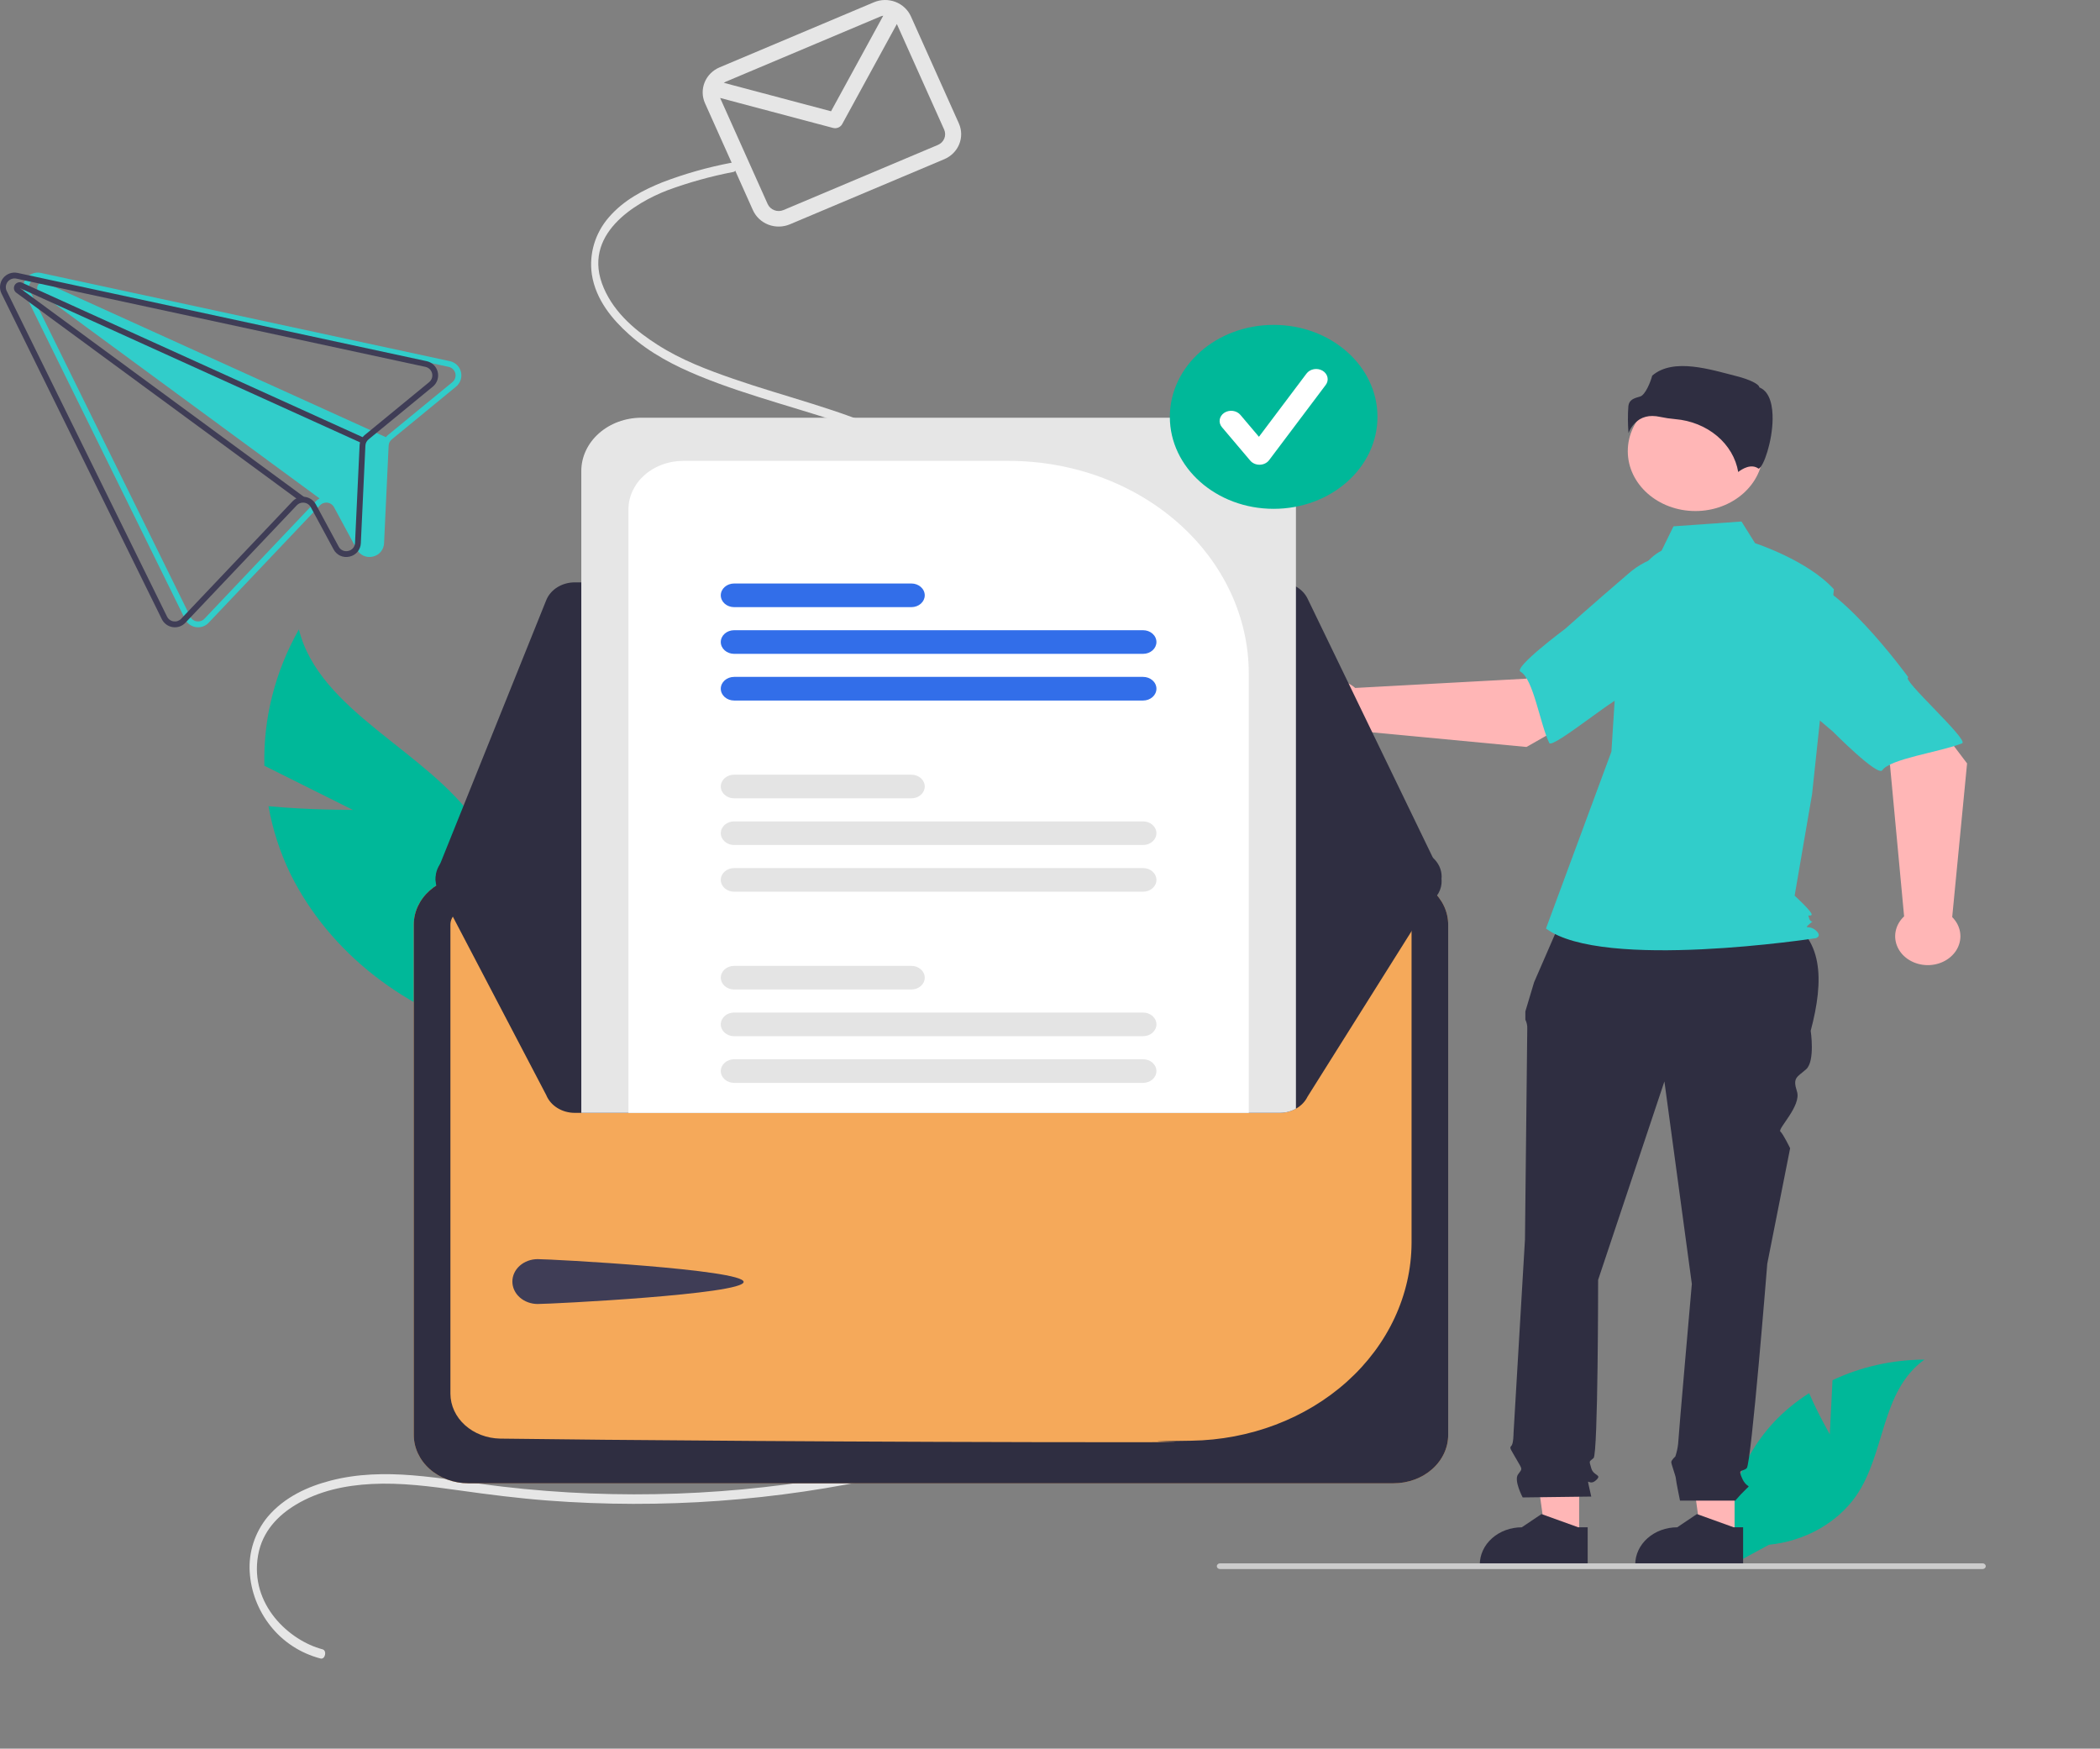
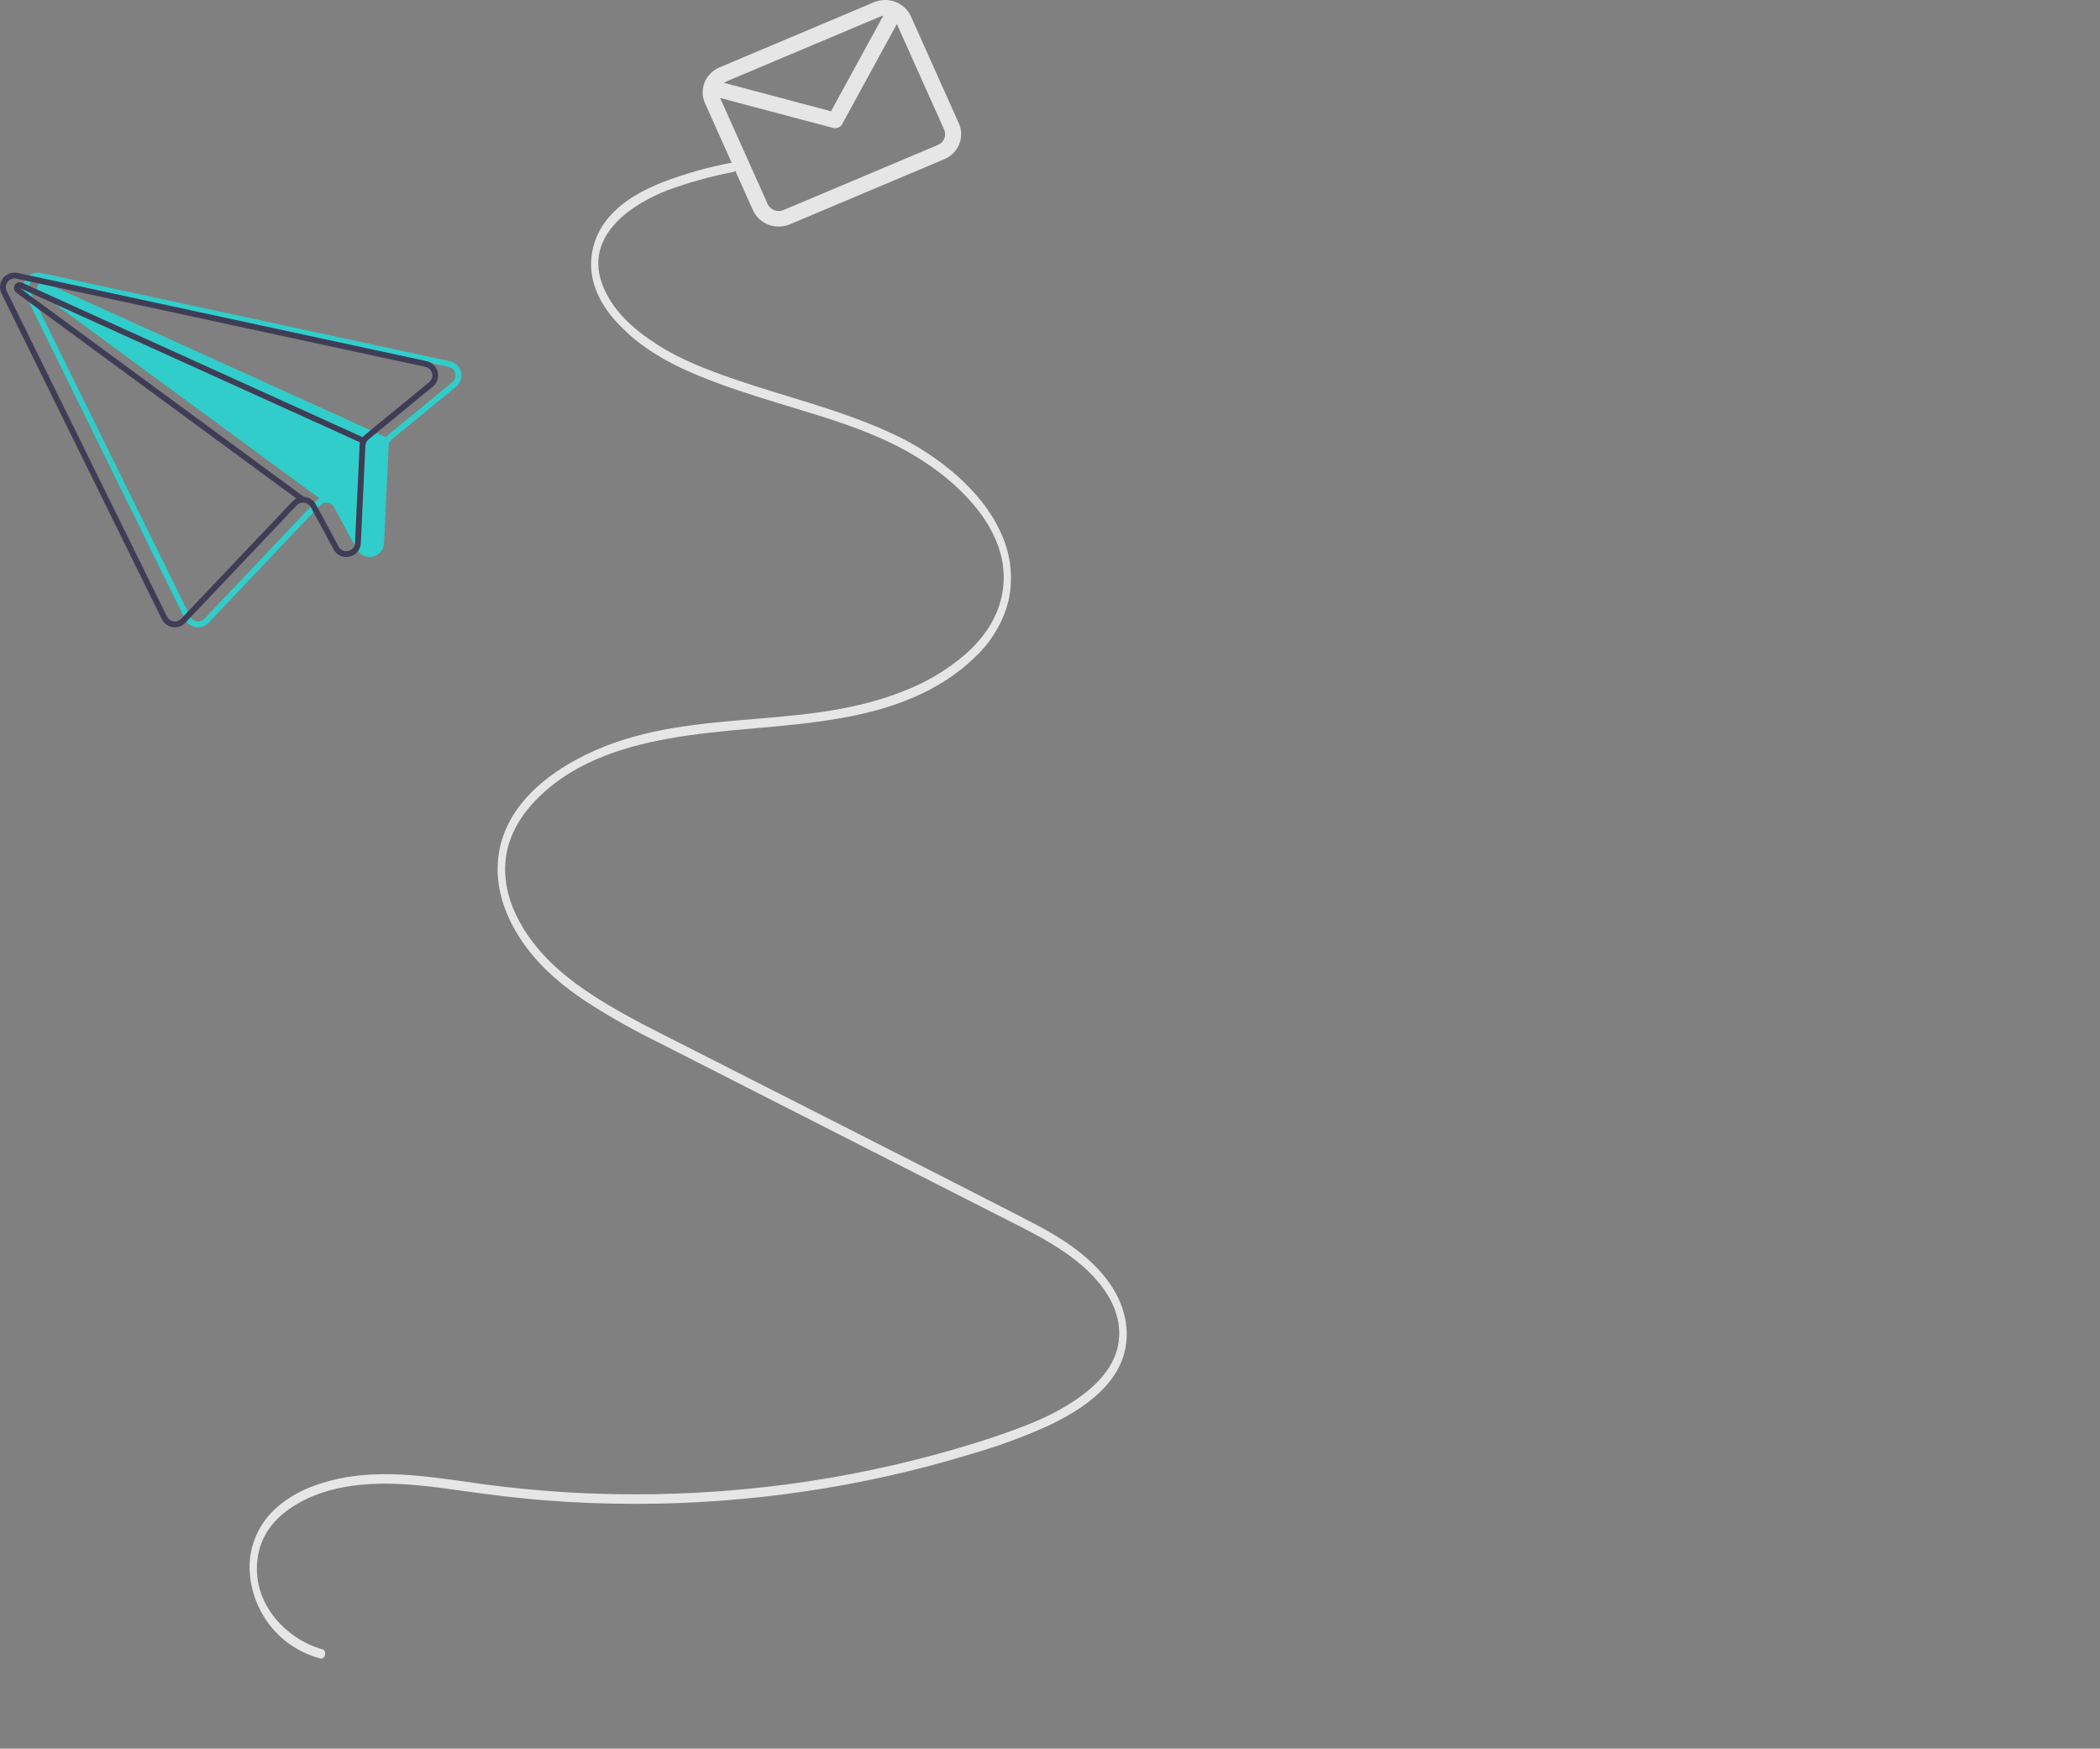
<svg xmlns="http://www.w3.org/2000/svg" width="723" height="602" viewBox="0 0 723 602" fill="none">
  <rect x="0" y="0" width="723" height="602" fill="#808080" stroke="none" />
  <path d="M300.897 0.774L247.726 23.195C245.378 24.188 243.531 26.044 242.592 28.357C241.653 30.669 241.698 33.248 242.717 35.528L259.227 72.367C260.251 74.645 262.165 76.436 264.548 77.347C266.932 78.258 269.591 78.214 271.941 77.226L325.112 54.805C327.46 53.812 329.306 51.956 330.246 49.644C331.185 47.331 331.14 44.752 330.121 42.472L313.611 5.633C312.587 3.355 310.673 1.564 308.29 0.653C305.906 -0.258 303.247 -0.214 300.897 0.774ZM303.098 5.686C303.416 5.553 303.75 5.46 304.092 5.408L286.116 38.307L249.194 28.506C249.424 28.349 249.67 28.215 249.927 28.107L303.098 5.686ZM322.91 49.893L269.74 72.314C268.732 72.738 267.593 72.756 266.571 72.366C265.55 71.975 264.73 71.208 264.291 70.232L247.929 33.723L286.791 44.039C287.396 44.2 288.04 44.156 288.615 43.914C289.191 43.672 289.665 43.248 289.959 42.71L308.774 8.276L325.057 44.608C325.494 45.585 325.513 46.69 325.111 47.681C324.708 48.672 323.917 49.468 322.91 49.893Z" fill="#E6E6E6" />
  <path d="M154.904 124.34L15.871 94.348L14.064 93.959C13.144 93.76 12.186 93.823 11.3 94.144C10.415 94.464 9.638 95.028 9.059 95.77C8.479 96.512 8.121 97.403 8.026 98.34C7.93 99.276 8.101 100.221 8.518 101.065L63.72 213.167C64.077 213.887 64.602 214.511 65.251 214.986C65.9 215.461 66.653 215.773 67.448 215.896C68.245 216.02 69.06 215.948 69.823 215.686C70.586 215.425 71.273 214.981 71.827 214.394L110.168 173.966C110.441 173.671 110.772 173.436 111.14 173.275C111.508 173.115 111.906 173.032 112.307 173.032C112.853 173.024 113.391 173.165 113.863 173.44C114.335 173.714 114.723 174.112 114.987 174.59L122.84 189.116C123.342 190.085 124.153 190.858 125.144 191.312C126.136 191.767 127.251 191.876 128.312 191.624L128.351 191.615C129.424 191.388 130.391 190.806 131.094 189.963C131.797 189.12 132.196 188.065 132.228 186.968L133.801 153.436C133.82 153.018 133.924 152.607 134.108 152.231C134.305 151.859 134.573 151.528 134.896 151.258L157.016 133.1C157.743 132.504 158.287 131.714 158.586 130.822C158.885 129.93 158.927 128.972 158.706 128.058C158.486 127.143 158.012 126.31 157.34 125.652C156.667 124.994 155.823 124.54 154.904 124.34ZM155.753 131.557L133.633 149.714C133.345 149.946 133.084 150.21 132.854 150.501L15.62 97.333C15.516 97.285 15.408 97.247 15.297 97.22C14.845 97.103 14.367 97.148 13.944 97.347C13.522 97.546 13.182 97.887 12.984 98.31C12.786 98.733 12.742 99.212 12.86 99.663C12.977 100.115 13.249 100.512 13.628 100.785L110.022 171.592C109.533 171.846 109.091 172.183 108.716 172.587L70.375 213.015C70.042 213.365 69.63 213.63 69.173 213.787C68.716 213.943 68.228 213.987 67.751 213.915C67.273 213.843 66.82 213.656 66.43 213.371C66.04 213.087 65.725 212.712 65.51 212.279L10.309 100.177C10.062 99.671 9.963 99.105 10.021 98.545C10.081 97.985 10.296 97.452 10.643 97.008C10.99 96.564 11.454 96.227 11.984 96.034C12.513 95.841 13.086 95.801 13.637 95.918L15.487 96.317L154.476 126.298C155.028 126.418 155.535 126.69 155.939 127.084C156.344 127.479 156.629 127.979 156.762 128.528C156.895 129.076 156.871 129.651 156.693 130.187C156.514 130.723 156.188 131.198 155.753 131.557Z" fill="#31CDCA" />
  <path d="M111.03 567.795C99.692 564.823 85.894 552.462 88.848 535.472C90.313 527.046 95.936 521.592 101.767 518.065C109.832 513.187 119.017 511.348 127.868 510.884C138.078 510.348 148.276 511.699 158.41 513.127C168.413 514.538 178.418 515.8 188.466 516.571C227.786 519.564 267.347 516.714 305.78 508.118C315.266 505.993 324.694 503.501 334.066 500.641C342.947 498.104 351.63 494.955 360.049 491.217C371.191 486.025 389.311 475.923 387.834 457.214C387.05 447.294 381.031 439.371 374.959 433.851C367.617 427.177 359.122 422.786 350.801 418.521C312.098 398.686 273.319 379.086 234.579 359.37C225.537 354.769 216.435 350.29 207.66 344.898C199.445 339.849 191.268 333.985 184.656 325.876C178.882 318.794 173.721 309.286 173.904 298.658C174.055 289.843 178.188 282.364 183.25 276.773C195.783 262.933 213.512 257.322 229.535 254.383C249.443 250.731 269.638 250.75 289.558 247.223C305.643 244.376 322.829 238.88 335.91 225.999C341.444 220.76 345.358 214.124 347.21 206.84C348.88 199.211 348.068 191.267 344.886 184.105C341.343 175.891 335.691 169.348 329.747 163.99C322.92 157.921 315.176 152.901 306.785 149.103C289.118 140.932 270.54 136.678 252.443 130.408C243.567 127.333 234.602 123.962 226.361 118.68C219.379 114.205 211.773 108.174 207.889 99.204C199.874 80.698 218.994 69.669 229.828 65.491C237.192 62.781 244.777 60.673 252.503 59.192C254.137 58.851 253.444 55.687 251.818 56.025C243.685 57.564 235.715 59.823 228.007 62.773C221.473 65.407 214.732 68.869 209.6 74.826C207.264 77.516 205.536 80.653 204.53 84.032C203.524 87.412 203.261 90.959 203.759 94.444C205.118 103.323 211.027 110.165 216.576 115.121C223.914 121.674 232.281 125.954 240.764 129.442C249.699 133.117 258.823 135.98 267.944 138.789C286.169 144.401 305.212 149.403 321.665 161.346C333.174 169.7 348.809 185.364 344.981 204.781C343.281 213.399 338.121 220.138 332.552 225.094C326.011 230.743 318.469 235.194 310.292 238.229C273.833 252.469 233.707 242.286 198.187 261.626C186.11 268.202 171.441 280.174 171.323 299.012C171.261 308.798 175.303 317.773 180.3 324.867C186.286 333.363 194.036 339.646 201.921 344.898C210.224 350.224 218.846 355.069 227.74 359.404C237.456 364.357 247.175 369.303 256.895 374.243L315.885 404.264L345.194 419.18C354.139 423.732 363.314 428.099 371.447 434.782C378.107 440.253 385.975 449.23 385.295 460.377C384.756 469.229 378.696 475.618 373.159 479.889C365.988 485.419 357.934 488.996 349.92 491.969C340.676 495.397 331.281 498.242 321.867 500.799C302.584 506.029 282.904 509.768 263.011 511.978C243.169 514.196 223.179 514.919 203.221 514.141C193.137 513.747 183.069 512.965 173.016 511.793C162.654 510.582 152.336 508.716 141.947 507.888C132.551 507.139 123.063 507.313 113.809 509.719C106.082 511.729 97.919 515.311 92.053 522.3C87.73 527.636 85.565 534.321 85.966 541.097C86.363 547.86 88.848 554.35 93.097 559.724C97.412 565.213 103.476 569.163 110.345 570.961C111.965 571.385 112.657 568.221 111.03 567.795Z" fill="#E6E6E6" />
  <path d="M146.904 124.34L7.871 94.348L6.064 93.959C5.144 93.76 4.186 93.823 3.301 94.144C2.415 94.464 1.638 95.028 1.059 95.77C0.479 96.512 0.121 97.403 0.026 98.34C-0.07 99.276 0.101 100.221 0.518 101.065L55.72 213.167C56.077 213.887 56.602 214.511 57.251 214.986C57.9 215.461 58.653 215.773 59.448 215.896C60.245 216.02 61.06 215.948 61.823 215.686C62.586 215.425 63.273 214.981 63.827 214.394L102.168 173.966C102.441 173.671 102.772 173.436 103.14 173.275C103.508 173.115 103.906 173.032 104.307 173.032C104.853 173.024 105.391 173.165 105.863 173.44C106.335 173.714 106.723 174.112 106.987 174.59L114.84 189.116C115.342 190.085 116.153 190.858 117.144 191.312C118.136 191.767 119.251 191.876 120.312 191.624L120.351 191.615C121.424 191.388 122.391 190.806 123.094 189.963C123.797 189.12 124.196 188.065 124.228 186.968L125.801 153.436C125.82 153.018 125.924 152.607 126.108 152.231C126.305 151.859 126.573 151.528 126.896 151.258L149.016 133.1C149.743 132.504 150.287 131.714 150.586 130.822C150.885 129.93 150.927 128.972 150.706 128.058C150.486 127.143 150.012 126.31 149.34 125.652C148.667 124.994 147.823 124.54 146.904 124.34ZM147.753 131.557L125.633 149.714C125.345 149.946 125.084 150.21 124.854 150.501C124.648 150.759 124.469 151.039 124.322 151.336C124.168 151.639 124.046 151.958 123.959 152.287L123.962 152.296C123.87 152.639 123.817 152.991 123.804 153.345L122.231 186.877C122.218 187.536 121.981 188.171 121.559 188.678C121.137 189.185 120.555 189.532 119.909 189.664L119.889 189.669C119.252 189.827 118.581 189.765 117.984 189.494C117.386 189.223 116.898 188.758 116.598 188.174L108.743 173.638C108.338 172.891 107.749 172.259 107.031 171.803C106.314 171.347 105.492 171.081 104.643 171.032L104.633 171.035C104.519 171.029 104.405 171.024 104.294 171.028C103.502 171.028 102.722 171.222 102.022 171.592C101.533 171.846 101.091 172.183 100.716 172.587L62.375 213.015C62.042 213.365 61.63 213.63 61.173 213.787C60.716 213.943 60.228 213.987 59.751 213.915C59.273 213.843 58.82 213.656 58.43 213.371C58.04 213.087 57.725 212.712 57.511 212.279L2.309 100.177C2.062 99.671 1.963 99.105 2.022 98.545C2.081 97.985 2.296 97.452 2.643 97.008C2.99 96.564 3.454 96.227 3.984 96.034C4.513 95.841 5.086 95.801 5.637 95.918L7.487 96.317L146.476 126.298C147.028 126.418 147.535 126.69 147.939 127.084C148.344 127.479 148.629 127.979 148.762 128.528C148.895 129.076 148.871 129.651 148.693 130.187C148.514 130.723 148.188 131.198 147.753 131.557Z" fill="#3F3D56" />
  <path d="M125.298 150.7L124.472 152.521L123.961 152.296L123.959 152.287L6.817 99.17L104.633 171.035L104.643 171.032L104.902 171.231L103.722 172.844L102.022 171.592L5.628 100.785C5.249 100.512 4.977 100.115 4.859 99.663C4.742 99.211 4.786 98.733 4.984 98.31C5.182 97.887 5.522 97.546 5.944 97.347C6.366 97.148 6.845 97.103 7.297 97.22C7.408 97.247 7.516 97.285 7.619 97.333L124.854 150.501L125.298 150.7Z" fill="#3F3D56" />
  <g clip-path="url(#clip0_2830_9062)">
    <path d="M121.495 278.822L91.021 263.617C90.61 247.349 94.688 231.239 102.901 216.684C109.927 244.933 146.901 258.373 163.96 283.038C169.215 290.767 172.438 299.444 173.392 308.427C174.346 317.409 173.006 326.467 169.471 334.929L171.476 356.831C155.726 352.652 141.186 345.498 128.858 335.862C116.53 326.226 106.706 314.336 100.064 301.013C96.422 293.506 93.861 285.622 92.442 277.548C106.65 278.888 121.495 278.822 121.495 278.822Z" fill="#00B899" />
    <path d="M629.971 493.765L630.905 475.152C640.646 470.539 651.511 468.103 662.556 468.054C647.355 479.064 649.255 500.288 638.948 515.094C635.694 519.69 631.314 523.578 626.132 526.47C620.951 529.363 615.101 531.186 609.017 531.803L596.296 538.703C594.55 530.082 594.935 521.229 597.424 512.753C599.912 504.276 604.446 496.379 610.712 489.604C614.269 485.835 618.349 482.477 622.854 479.61C625.9 486.727 629.971 493.765 629.971 493.765Z" fill="#00B899" />
    <path d="M597.193 529.124L585.674 529.124L580.194 489.764L597.195 489.765L597.193 529.124Z" fill="#FFB6B6" />
    <path d="M600.13 539.016L562.989 539.015V538.598C562.989 535.202 564.512 531.945 567.223 529.543C569.934 527.141 573.611 525.792 577.445 525.792L584.231 521.232L596.889 525.793L600.131 525.793L600.13 539.016Z" fill="#2F2E41" />
    <path d="M543.678 529.124L532.159 529.124L526.679 489.764L543.68 489.765L543.678 529.124Z" fill="#FFB6B6" />
    <path d="M546.616 539.016L509.474 539.015V538.598C509.474 535.202 510.998 531.945 513.709 529.543C516.42 527.141 520.097 525.792 523.931 525.792L530.716 521.232L543.374 525.793L546.617 525.793L546.616 539.016Z" fill="#2F2E41" />
    <path d="M538.692 313.943L613.616 315.602C627.846 322.449 628.062 337.268 623.399 354.862C623.399 354.862 624.973 365.32 621.825 368.109C618.677 370.897 617.103 370.897 618.677 375.777C620.251 380.658 611.935 388.628 612.945 389.523C613.956 390.418 616.316 395.298 616.316 395.298L608.447 435.037C608.447 435.037 602.938 504.056 601.364 505.451C599.79 506.845 598.216 505.451 599.79 508.936C601.364 512.422 602.938 511.028 601.364 512.422C599.97 513.754 598.656 515.15 597.429 516.605H578.402C578.402 516.605 576.967 509.634 576.967 508.936C576.967 508.239 575.393 504.056 575.393 503.359C575.393 502.662 576.785 501.43 576.785 501.43C577.265 500.012 577.59 498.557 577.754 497.085C577.754 495.69 582.476 442.008 582.476 442.008L573.033 372.292L550.21 440.614C550.21 440.614 550.21 500.57 548.636 501.965C547.062 503.359 547.062 502.662 547.849 505.451C548.636 508.239 551.784 507.542 549.423 509.634C547.062 511.725 546.275 508.239 547.062 511.725L547.849 515.211L524.24 515.51C524.24 515.51 521.092 509.634 522.666 507.542C524.24 505.451 524.145 506.021 522.225 502.599C520.305 499.176 519.518 498.479 520.305 497.782C521.092 497.085 521.092 493.376 521.092 493.376L525.027 426.671C525.027 426.671 525.814 356.257 525.814 354.165C525.873 353.089 525.649 352.015 525.16 351.029V348.19L528.175 338.13L538.692 313.943Z" fill="#2F2E41" />
    <path d="M583.7 175.93C596.557 175.93 606.979 166.697 606.979 155.308C606.979 143.918 596.557 134.685 583.7 134.685C570.843 134.685 560.421 143.918 560.421 155.308C560.421 166.697 570.843 175.93 583.7 175.93Z" fill="#FFB6B6" />
    <path d="M572.06 189.56C567.045 192.202 564.045 197.055 562.323 201.993C559.134 211.136 557.215 220.589 556.608 230.143L554.789 258.746L532.26 319.65C551.785 334.285 625.175 322.976 625.175 322.976C625.175 322.976 627.427 322.311 625.175 320.315C622.922 318.319 620.729 320.087 622.981 318.091C625.234 316.096 623.681 318.319 622.93 316.323C622.179 314.328 622.93 315.658 623.681 314.993C624.432 314.328 617.868 308.34 617.868 308.34L623.875 273.381L631.385 202.865C622.373 192.886 604.251 187.004 604.251 187.004L599.568 179.537L576.154 181.196L572.06 189.56Z" fill="#31CDCA" />
    <path d="M568.868 143.205C569.768 143.211 570.665 143.315 571.537 143.515C573.256 143.881 575.002 144.141 576.762 144.291C582.151 144.74 587.215 146.776 591.145 150.074C595.074 153.372 597.643 157.741 598.441 162.484C599.794 161.439 602.872 159.517 605.395 161.303C605.433 161.332 605.456 161.346 605.544 161.309C607.22 160.605 610.194 151.938 610.284 144.307C610.332 140.257 609.612 135.085 605.914 133.447L605.719 133.361L605.668 133.173C605.421 132.262 602.661 130.707 597.864 129.496C589.146 127.296 576.151 123.011 568.833 129.318C568.279 131.444 566.478 135.993 564.658 136.509C562.642 137.08 560.902 137.572 560.628 139.762C560.398 142.879 560.415 146.006 560.677 149.121C561.36 147.215 562.701 145.547 564.51 144.351C565.796 143.584 567.317 143.184 568.868 143.205Z" fill="#2F2E41" />
    <path d="M525.538 257.153L563.565 235.579L544.412 213.025L525.499 233.634L466.573 236.835C465.023 235.478 463.061 234.55 460.926 234.163C458.79 233.777 456.574 233.949 454.548 234.659C452.521 235.369 450.772 236.586 449.512 238.162C448.253 239.737 447.539 241.604 447.456 243.533C447.373 245.462 447.926 247.371 449.047 249.027C450.167 250.682 451.808 252.014 453.768 252.858C455.728 253.702 457.922 254.023 460.085 253.781C462.247 253.539 464.283 252.745 465.944 251.496L525.538 257.153Z" fill="#FFB6B6" />
    <path d="M598.859 205.466C601.066 217.299 559.388 239.893 559.388 239.893C559.387 237.116 534.511 258.083 533.388 255.779C530.197 249.233 527.953 233.728 523.494 231.246C520.944 229.827 538.853 216.494 538.853 216.494C538.853 216.494 548.227 208.128 560.529 197.575C563.945 194.534 568.173 192.309 572.821 191.105C577.468 189.902 582.384 189.76 587.11 190.692C587.11 190.692 596.652 193.634 598.859 205.466Z" fill="#31CDCA" />
    <path d="M677.238 262.816L652.085 229.594L627.036 247.035L650.695 263.348L655.556 315.47C654.057 316.872 653.051 318.629 652.66 320.529C652.269 322.428 652.511 324.387 653.355 326.167C654.199 327.947 655.61 329.471 657.415 330.553C659.22 331.634 661.341 332.228 663.52 332.26C665.699 332.293 667.841 331.763 669.686 330.735C671.531 329.707 672.999 328.226 673.91 326.473C674.821 324.719 675.137 322.768 674.818 320.858C674.499 318.948 673.56 317.162 672.115 315.717L677.238 262.816Z" fill="#FFB6B6" />
    <path d="M617.353 198.972C630.66 196.767 657.042 233.202 657.042 233.202C653.908 233.262 678.097 254.85 675.521 255.893C668.201 258.858 650.75 261.173 648.043 265.175C646.495 267.464 631.069 251.885 631.069 251.885C631.069 251.885 621.429 243.759 609.259 233.087C605.755 230.127 603.154 226.429 601.697 222.338C600.24 218.247 599.976 213.896 600.928 209.691C600.928 209.691 604.046 201.177 617.353 198.972Z" fill="#31CDCA" />
    <path d="M683.664 539.18C683.664 539.309 683.636 539.438 683.58 539.558C683.524 539.678 683.442 539.787 683.338 539.879C683.235 539.97 683.112 540.043 682.976 540.093C682.841 540.142 682.696 540.167 682.549 540.167H420.044C419.749 540.167 419.465 540.063 419.256 539.878C419.047 539.693 418.93 539.441 418.93 539.18C418.93 538.918 419.047 538.667 419.256 538.481C419.465 538.296 419.749 538.192 420.044 538.192H682.549C682.696 538.192 682.841 538.217 682.976 538.267C683.112 538.316 683.235 538.389 683.338 538.481C683.442 538.572 683.524 538.681 683.58 538.801C683.636 538.921 683.664 539.05 683.664 539.18Z" fill="#CCCCCC" />
    <path d="M479.819 301.667H161.233C156.256 301.671 151.484 303.425 147.964 306.543C144.445 309.661 142.465 313.888 142.459 318.298V494.011C142.465 498.421 144.445 502.648 147.964 505.766C151.484 508.884 156.256 510.638 161.233 510.643H479.819C484.796 510.638 489.568 508.884 493.088 505.766C496.607 502.648 498.587 498.421 498.593 494.011V318.298C498.587 313.888 496.608 309.661 493.088 306.543C489.568 303.425 484.796 301.671 479.819 301.667Z" fill="#F5A95A" />
    <path d="M479.819 301.667H161.233C156.256 301.671 151.484 303.425 147.964 306.543C144.445 309.661 142.465 313.888 142.459 318.298V494.011C142.465 498.421 144.445 502.648 147.964 505.766C151.484 508.884 156.256 510.638 161.233 510.643H479.819C484.796 510.638 489.568 508.884 493.088 505.766C496.607 502.648 498.587 498.421 498.593 494.011V318.298C498.587 313.888 496.608 309.661 493.088 306.543C489.568 303.425 484.796 301.671 479.819 301.667ZM485.98 427.884C485.904 445.772 477.916 462.922 463.731 475.654C449.546 488.385 430.293 495.685 410.102 495.986C377.776 496.359 427.988 496.504 389 496.504C299.848 496.504 206.886 495.749 172.201 495.26C167.638 495.177 163.292 493.516 160.092 490.633C156.891 487.75 155.09 483.873 155.072 479.829V318.311C155.074 316.863 155.723 315.474 156.878 314.449C158.032 313.424 159.598 312.846 161.232 312.841H479.806C481.44 312.842 483.007 313.417 484.164 314.44C485.321 315.462 485.974 316.849 485.98 318.296V427.884Z" fill="#2F2E41" />
-     <path d="M440.602 200.485H197.873C195.725 200.488 193.631 201.078 191.876 202.174C190.121 203.27 188.79 204.82 188.066 206.611L150.578 299.783C150.019 301.173 149.844 302.663 150.07 304.125C150.295 305.588 150.913 306.982 151.873 308.189C152.832 309.396 154.105 310.382 155.583 311.062C157.062 311.743 158.704 312.1 160.37 312.102L485.91 312.614H485.924C487.647 312.614 489.343 312.235 490.86 311.511C492.376 310.788 493.667 309.742 494.615 308.468C495.564 307.194 496.14 305.731 496.293 304.211C496.447 302.691 496.172 301.161 495.493 299.758L450.171 206.075C449.369 204.415 448.035 203 446.334 202.006C444.633 201.013 442.639 200.484 440.602 200.485Z" fill="#2F2E41" />
    <path d="M496.336 301.781C496.335 303.031 496.048 304.267 495.493 305.415L450.174 377.53C449.367 379.186 448.031 380.597 446.33 381.589C444.629 382.581 442.638 383.111 440.602 383.114H197.877C195.728 383.112 193.633 382.523 191.876 381.427C190.12 380.331 188.788 378.782 188.062 376.991L150.581 305.39C150.122 304.25 149.921 303.04 149.989 301.83C150.058 300.621 150.395 299.435 150.981 298.341C151.567 297.247 152.391 296.266 153.406 295.454C154.42 294.642 155.605 294.015 156.893 293.609C158.008 293.253 159.183 293.07 160.368 293.07L200.134 293.004L216.364 292.979L429.935 292.647L446.175 292.622L485.912 292.555H485.922C488.684 292.556 491.332 293.528 493.285 295.258C495.238 296.988 496.336 299.335 496.336 301.781Z" fill="#2F2E41" />
-     <path d="M185.117 433.472C189.93 433.472 256.027 437.05 256.027 441.314C256.027 445.578 189.93 448.913 185.117 448.913C182.806 448.913 180.589 448.1 178.954 446.652C177.32 445.204 176.402 443.24 176.402 441.193C176.402 439.145 177.32 437.181 178.954 435.733C180.589 434.285 182.806 433.472 185.117 433.472Z" fill="#3F3D56" />
    <path d="M425.486 143.805H220.822C215.337 143.81 210.079 145.743 206.2 149.179C202.322 152.615 200.14 157.273 200.134 162.132V383.114H440.602C442.577 383.119 444.511 382.621 446.174 381.678V162.132C446.168 157.273 443.986 152.615 440.108 149.179C436.229 145.743 430.971 143.81 425.486 143.805Z" fill="#E6E6E6" />
-     <path d="M347.369 158.664H235.208C230.213 158.668 225.425 160.427 221.892 163.555C218.36 166.683 216.372 170.924 216.364 175.348V383.114H429.935V231.807C429.91 212.415 421.203 193.824 405.724 180.112C390.245 166.4 369.259 158.686 347.369 158.664Z" fill="white" />
    <path d="M393.55 364.662H252.749C251.532 364.662 250.365 365.09 249.504 365.853C248.644 366.615 248.16 367.649 248.16 368.727C248.16 369.805 248.644 370.839 249.504 371.602C250.365 372.364 251.532 372.793 252.749 372.793H393.55C394.767 372.793 395.934 372.364 396.795 371.602C397.656 370.839 398.139 369.805 398.139 368.727C398.139 367.649 397.656 366.615 396.795 365.853C395.934 365.09 394.767 364.662 393.55 364.662Z" fill="#E4E4E4" />
-     <path d="M393.55 348.583H252.749C251.531 348.583 250.362 349.012 249.501 349.775C248.639 350.538 248.155 351.573 248.155 352.652C248.155 353.732 248.639 354.767 249.501 355.53C250.362 356.293 251.531 356.722 252.749 356.722H393.55C394.768 356.722 395.937 356.293 396.798 355.53C397.66 354.767 398.144 353.732 398.144 352.652C398.144 351.573 397.66 350.538 396.798 349.775C395.937 349.012 394.768 348.583 393.55 348.583Z" fill="#E4E4E4" />
    <path d="M313.784 332.512H252.749C251.532 332.512 250.365 332.941 249.504 333.703C248.644 334.465 248.16 335.499 248.16 336.578C248.16 337.656 248.644 338.69 249.504 339.452C250.365 340.215 251.532 340.643 252.749 340.643H313.784C315.001 340.643 316.168 340.215 317.029 339.452C317.89 338.69 318.373 337.656 318.373 336.578C318.373 335.499 317.89 334.465 317.029 333.703C316.168 332.941 315.001 332.512 313.784 332.512Z" fill="#E4E4E4" />
    <path d="M393.55 298.844H252.749C251.531 298.844 250.362 299.273 249.501 300.036C248.639 300.799 248.155 301.835 248.155 302.914C248.155 303.993 248.639 305.028 249.501 305.791C250.362 306.555 251.531 306.983 252.749 306.983H393.55C394.768 306.983 395.937 306.555 396.798 305.791C397.66 305.028 398.144 303.993 398.144 302.914C398.144 301.835 397.66 300.799 396.798 300.036C395.937 299.273 394.768 298.844 393.55 298.844Z" fill="#E4E4E4" />
    <path d="M393.55 282.774H252.749C251.532 282.774 250.365 283.202 249.504 283.964C248.644 284.727 248.16 285.761 248.16 286.839C248.16 287.917 248.644 288.951 249.504 289.714C250.365 290.476 251.532 290.904 252.749 290.904H393.55C394.767 290.904 395.934 290.476 396.795 289.714C397.656 288.951 398.139 287.917 398.139 286.839C398.139 285.761 397.656 284.727 396.795 283.964C395.934 283.202 394.767 282.774 393.55 282.774Z" fill="#E4E4E4" />
    <path d="M313.784 266.695H252.749C251.531 266.695 250.362 267.124 249.501 267.887C248.639 268.65 248.155 269.685 248.155 270.764C248.155 271.844 248.639 272.879 249.501 273.642C250.362 274.405 251.531 274.834 252.749 274.834H313.784C315.002 274.834 316.171 274.405 317.032 273.642C317.894 272.879 318.378 271.844 318.378 270.764C318.378 269.685 317.894 268.65 317.032 267.887C316.171 267.124 315.002 266.695 313.784 266.695Z" fill="#E4E4E4" />
    <path d="M393.55 233.027H252.749C251.531 233.027 250.362 233.456 249.501 234.219C248.639 234.982 248.155 236.017 248.155 237.096C248.155 238.176 248.639 239.211 249.501 239.974C250.362 240.737 251.531 241.166 252.749 241.166H393.55C394.768 241.166 395.937 240.737 396.798 239.974C397.66 239.211 398.144 238.176 398.144 237.096C398.144 236.017 397.66 234.982 396.798 234.219C395.937 233.456 394.768 233.027 393.55 233.027Z" fill="#326EE9" />
    <path d="M393.55 216.956H252.749C251.531 216.956 250.362 217.385 249.501 218.148C248.639 218.911 248.155 219.946 248.155 221.026C248.155 222.105 248.639 223.14 249.501 223.903C250.362 224.666 251.531 225.095 252.749 225.095H393.55C394.768 225.095 395.937 224.666 396.798 223.903C397.66 223.14 398.144 222.105 398.144 221.026C398.144 219.946 397.66 218.911 396.798 218.148C395.937 217.385 394.768 216.956 393.55 216.956Z" fill="#326EE9" />
    <path d="M313.784 200.877H252.749C251.531 200.877 250.362 201.306 249.501 202.069C248.639 202.832 248.155 203.867 248.155 204.947C248.155 206.026 248.639 207.061 249.501 207.824C250.362 208.588 251.531 209.016 252.749 209.016H313.784C315.002 209.016 316.171 208.588 317.032 207.824C317.894 207.061 318.378 206.026 318.378 204.947C318.378 203.867 317.894 202.832 317.032 202.069C316.171 201.306 315.002 200.877 313.784 200.877Z" fill="#326EE9" />
    <path d="M438.502 175.17C458.241 175.17 474.243 160.994 474.243 143.508C474.243 126.021 458.241 111.845 438.502 111.845C418.762 111.845 402.76 126.021 402.76 143.508C402.76 160.994 418.762 175.17 438.502 175.17Z" fill="#00B899" />
    <path d="M433.626 159.987C433.009 159.987 432.4 159.859 431.848 159.615C431.296 159.37 430.816 159.015 430.445 158.577L420.695 147.06C420.38 146.69 420.15 146.269 420.019 145.82C419.889 145.372 419.859 144.905 419.932 144.446C420.006 143.987 420.18 143.546 420.446 143.147C420.713 142.748 421.065 142.4 421.483 142.122C421.902 141.844 422.378 141.641 422.885 141.527C423.392 141.412 423.919 141.387 424.437 141.453C424.954 141.519 425.452 141.675 425.901 141.912C426.351 142.149 426.743 142.462 427.056 142.834L433.435 150.368L449.82 128.597C450.404 127.82 451.314 127.28 452.348 127.097C453.382 126.914 454.456 127.102 455.333 127.62C456.21 128.138 456.819 128.944 457.026 129.86C457.233 130.776 457.021 131.727 456.436 132.504L436.934 158.418C436.581 158.887 436.107 159.274 435.55 159.546C434.994 159.819 434.372 159.97 433.736 159.985C433.699 159.986 433.663 159.987 433.626 159.987Z" fill="white" />
  </g>
  <defs>
    <clipPath id="clip0_2830_9062">
-       <rect width="632" height="490" fill="white" transform="translate(91 111.845)" />
-     </clipPath>
+       </clipPath>
  </defs>
</svg>